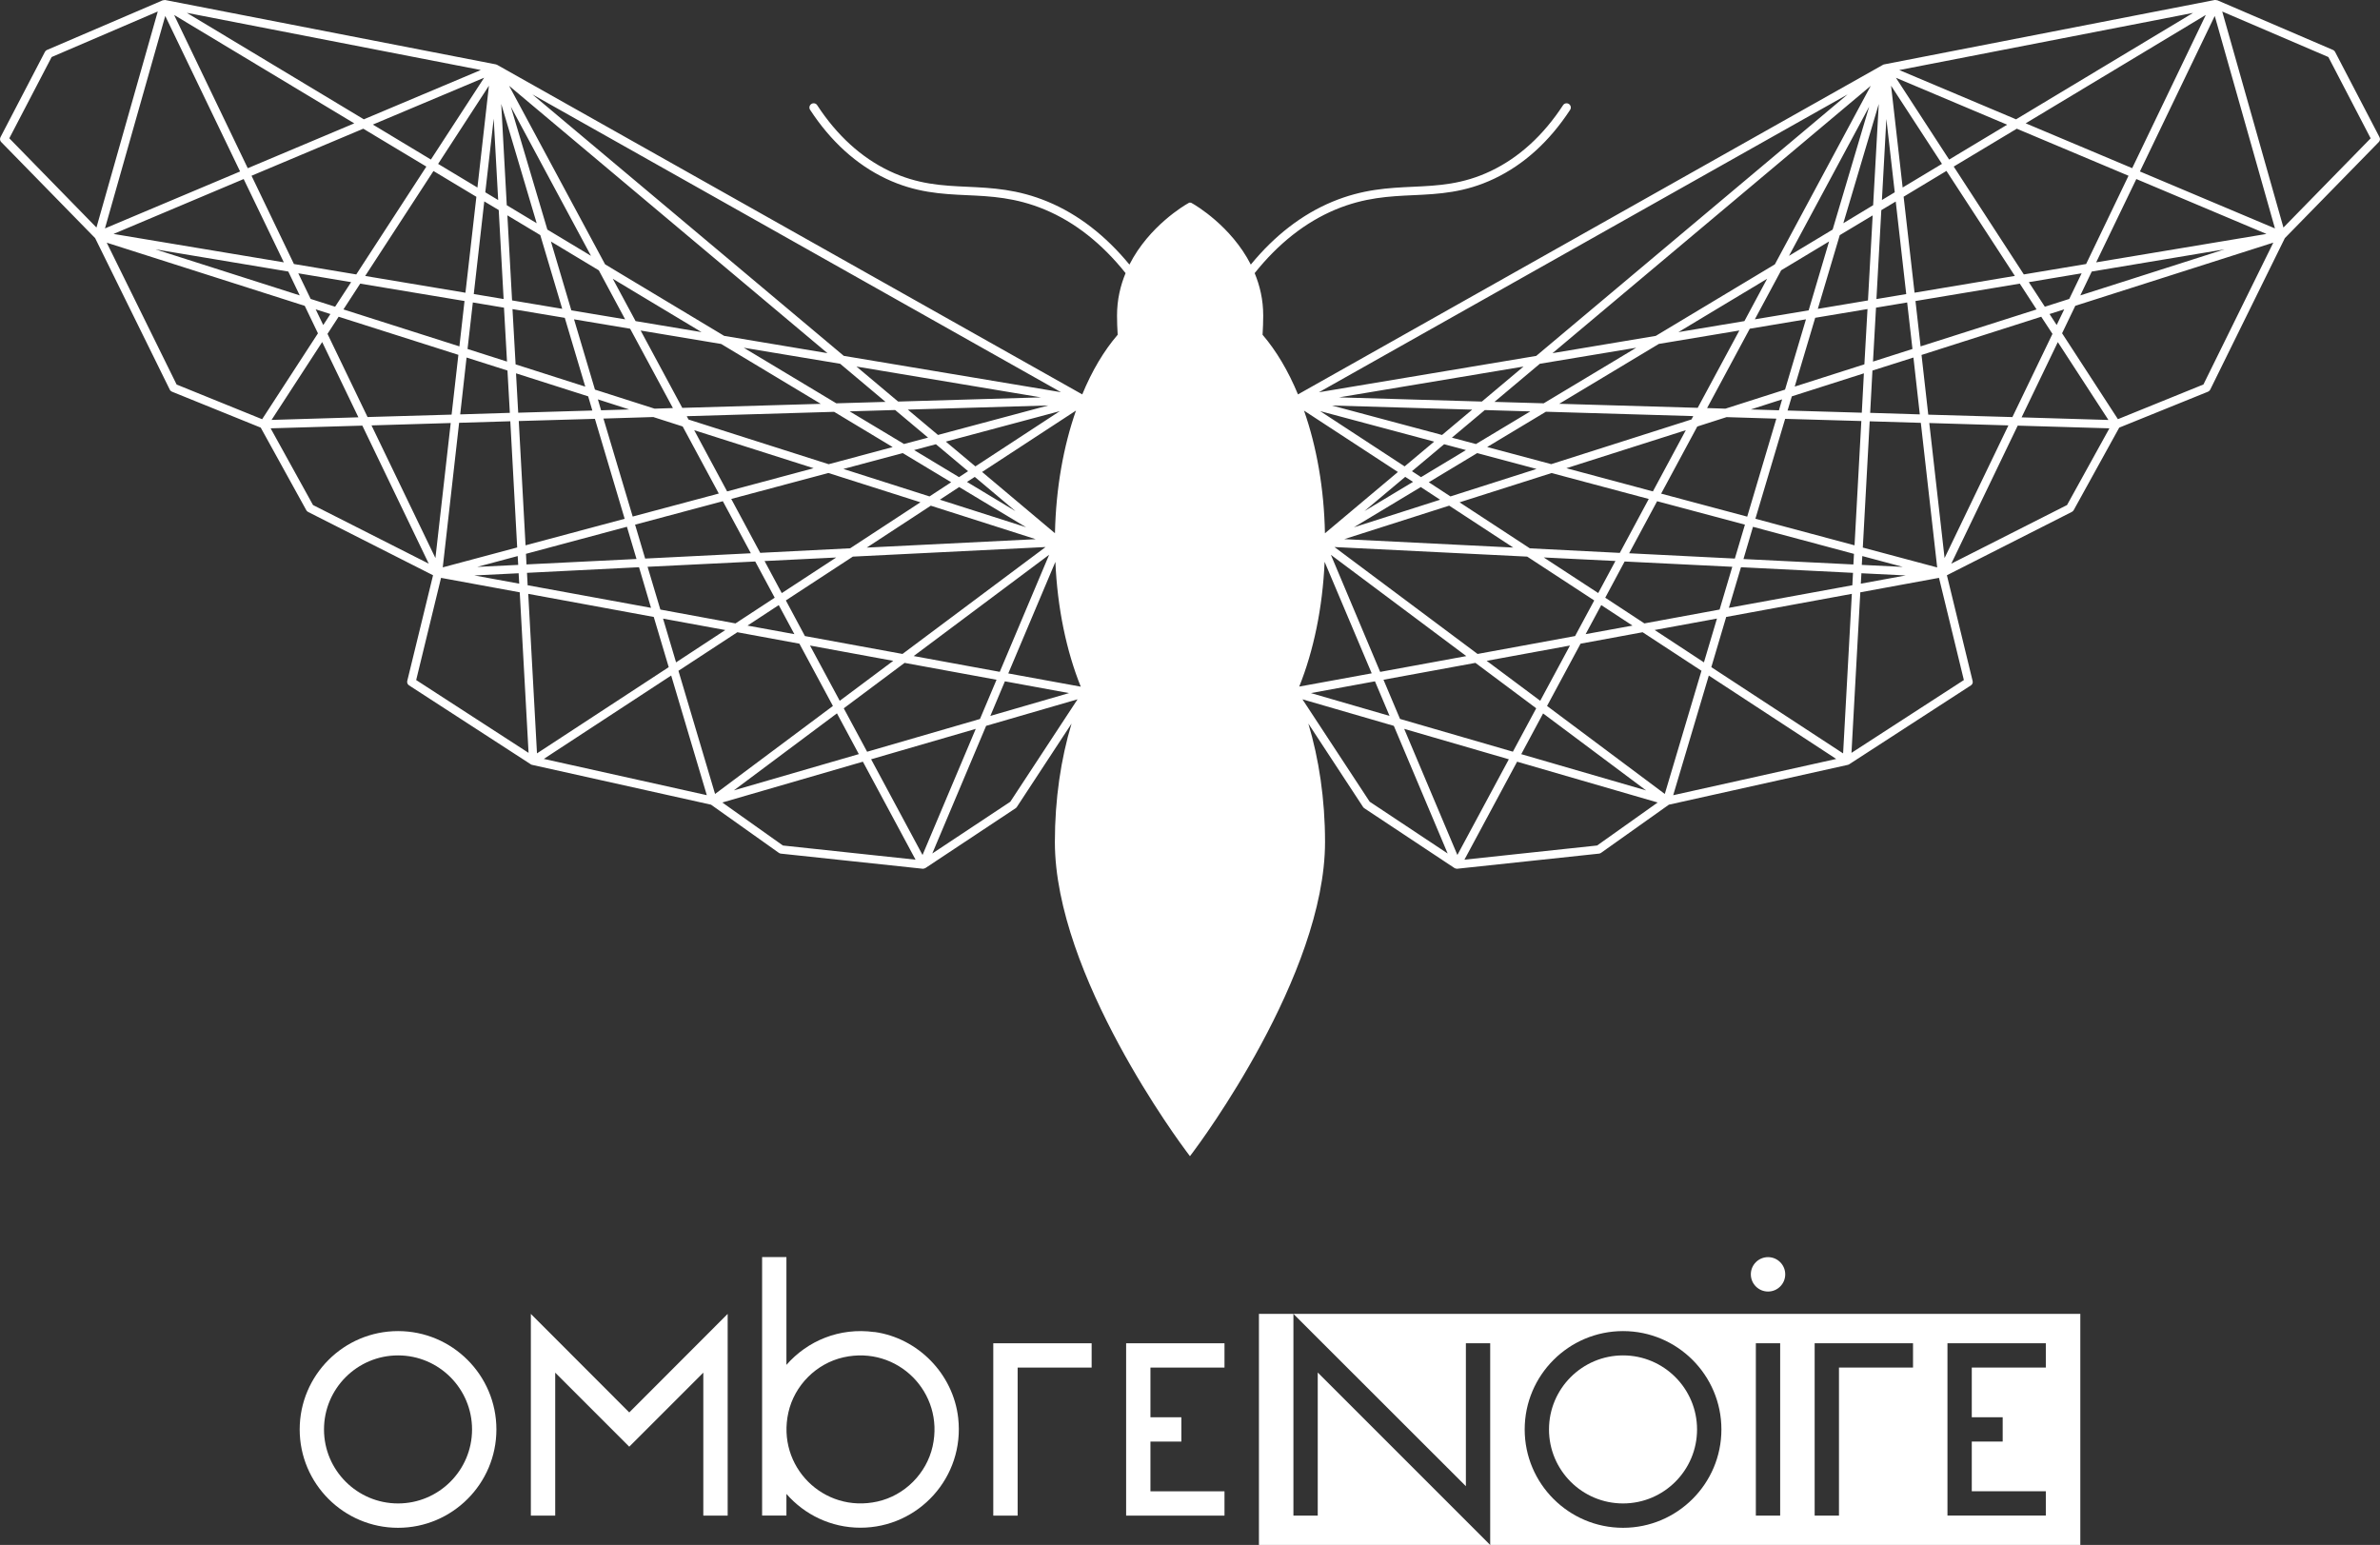
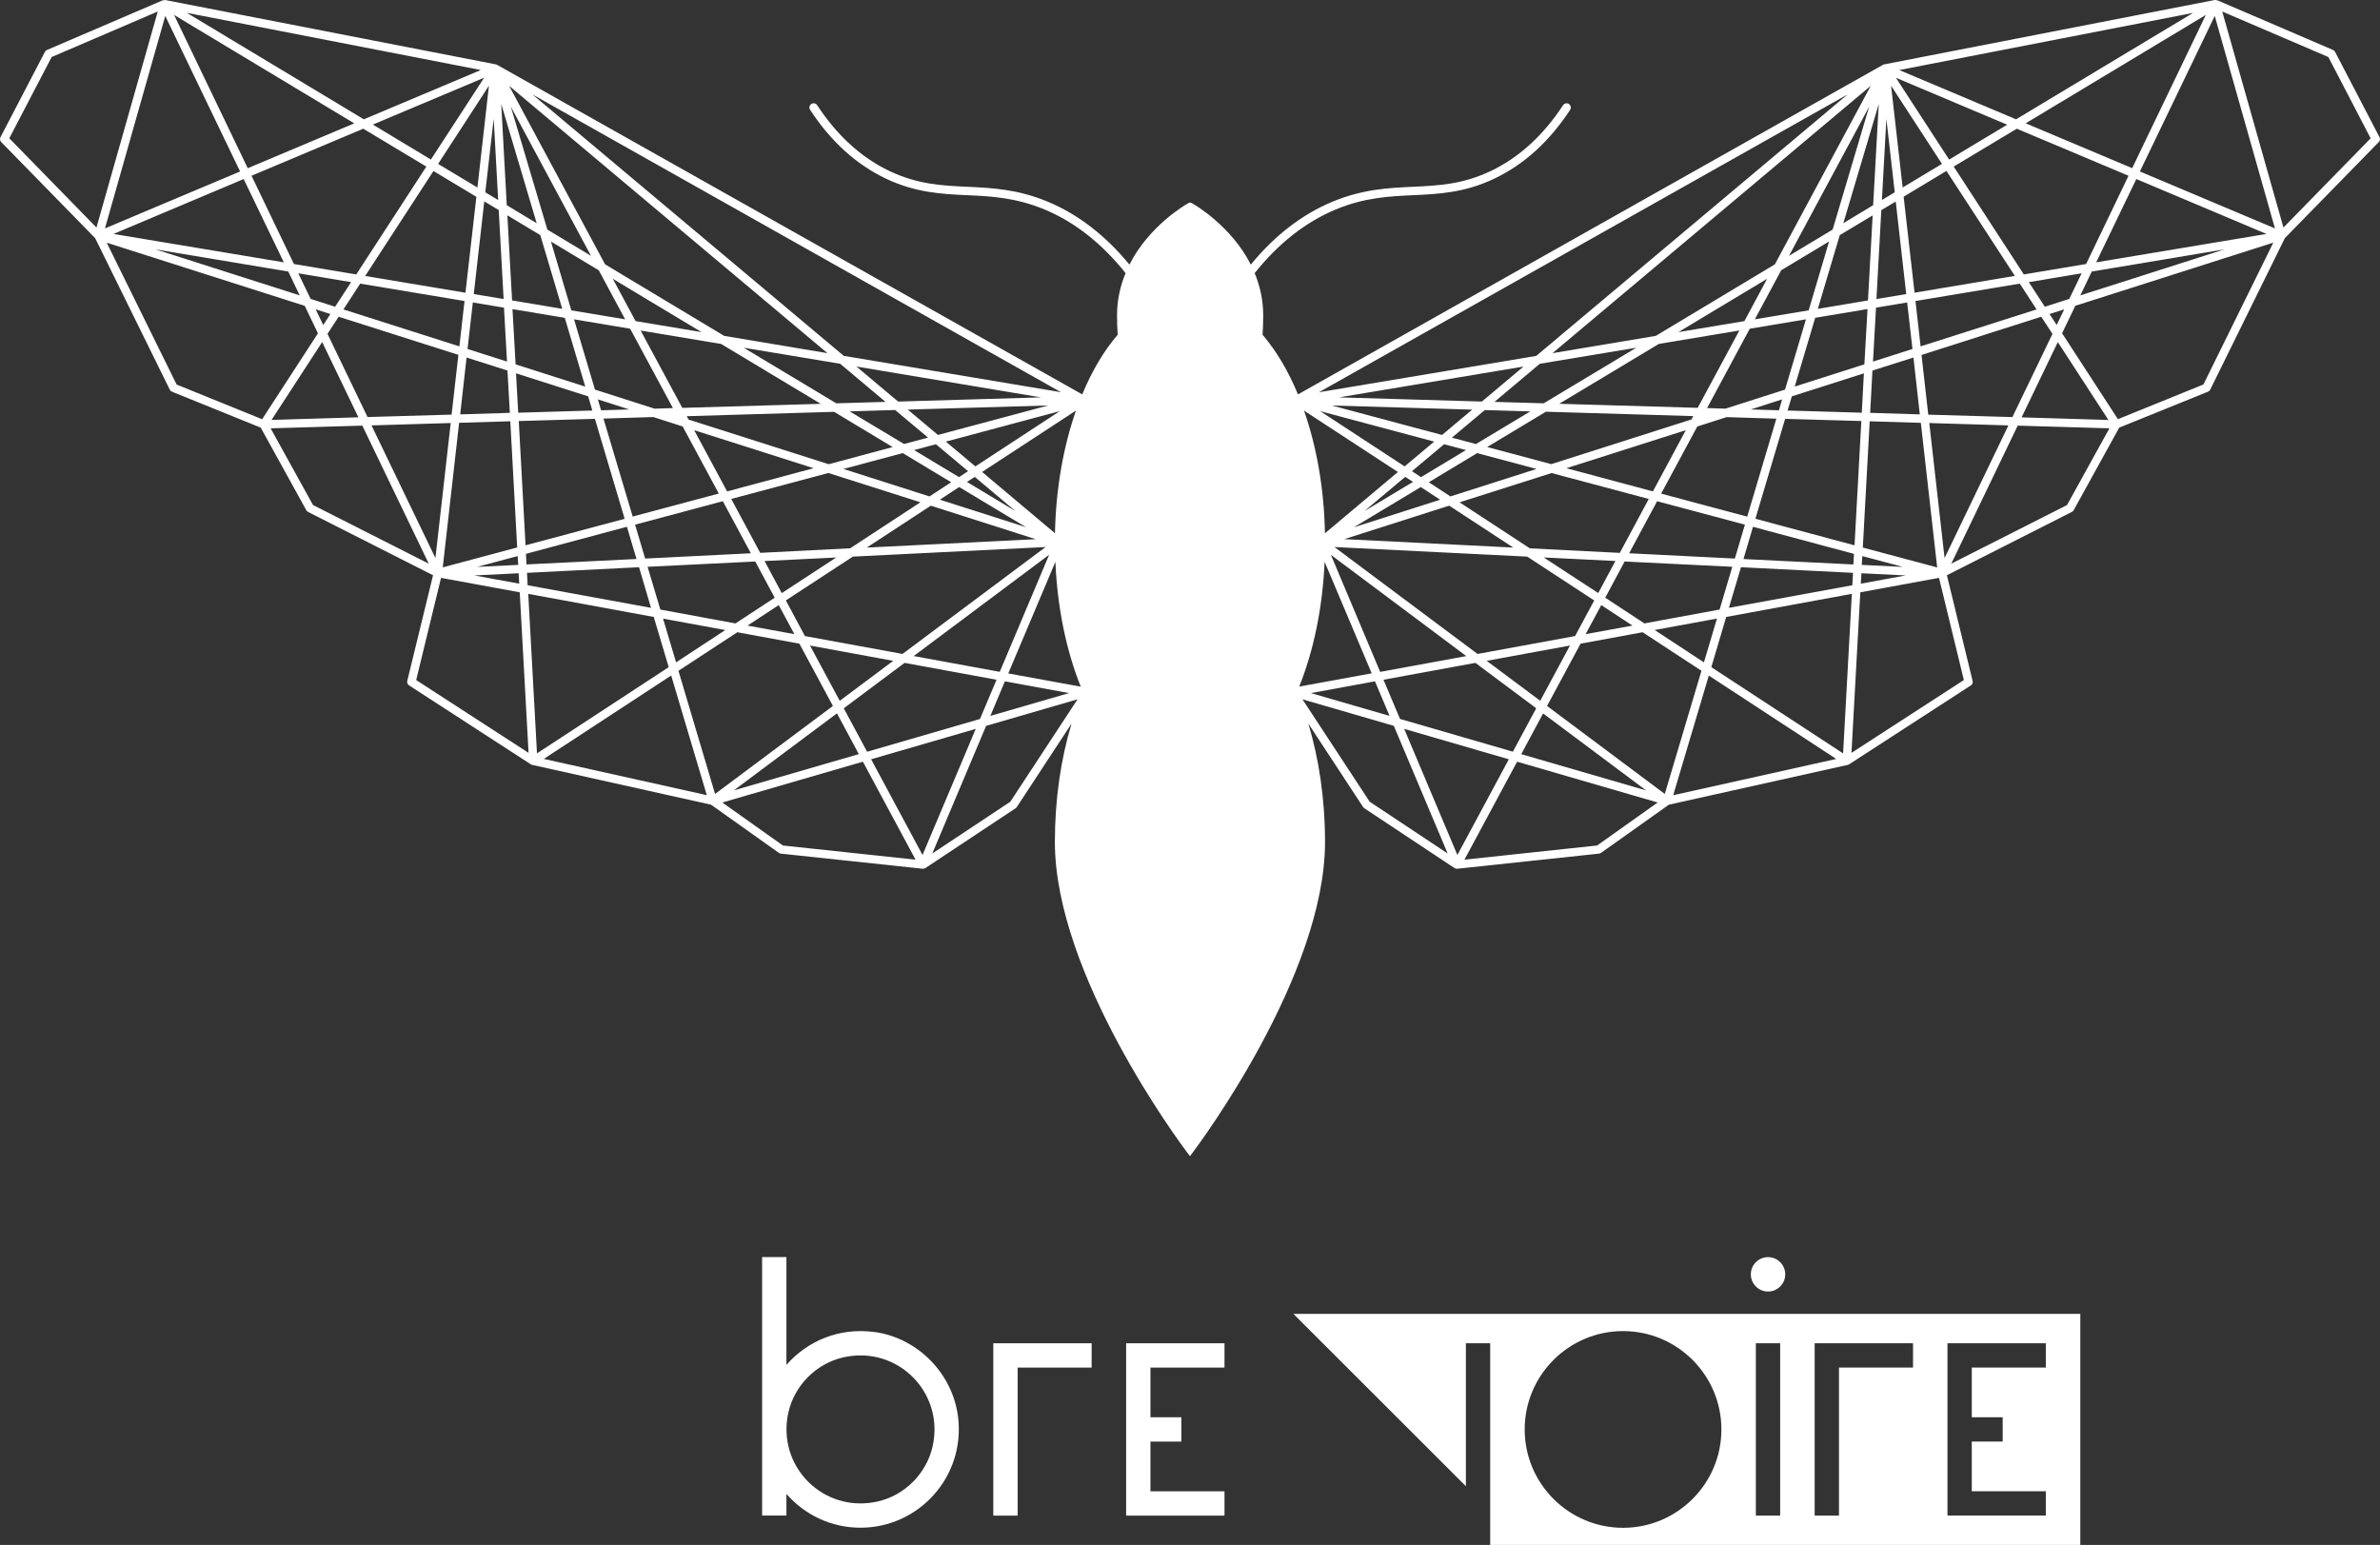
<svg xmlns="http://www.w3.org/2000/svg" id="Calque_1" viewBox="0 0 512 332.38">
  <rect x="0" y="0" width="512" height="332.38" fill="#333333" stroke="none" />
  <defs>
    <style>.cls-1{fill:#fff;}</style>
  </defs>
-   <path class="cls-1" d="M349.16,291.6c-8.78,0-15.93,7.14-15.93,15.93s7.14,15.92,15.93,15.92,15.92-7.14,15.92-15.92-7.14-15.93-15.92-15.93Z" />
-   <path class="cls-1" d="M85.63,286.37c-11.67,0-21.16,9.49-21.16,21.16s9.49,21.16,21.16,21.16,21.16-9.49,21.16-21.16-9.49-21.16-21.16-21.16ZM85.63,323.45c-8.78,0-15.93-7.14-15.93-15.92s7.14-15.93,15.93-15.93,15.92,7.14,15.92,15.93-7.14,15.92-15.92,15.92Z" />
  <path class="cls-1" d="M188.12,286.58c-7.55-1.05-14.45,1.92-18.94,7.06v-23.2h-5.23v55.62h5.23v-4.66c3.88,4.45,9.57,7.27,15.93,7.27,12.48,0,22.47-10.86,21.02-23.63-1.07-9.42-8.61-17.17-18-18.48ZM200.63,311.17c-1.31,5.85-6.02,10.57-11.87,11.87-11.6,2.59-21.75-7.57-19.16-19.16,1.31-5.85,6.02-10.56,11.87-11.87,11.6-2.59,21.75,7.57,19.16,19.16Z" />
  <polygon class="cls-1" points="213.68 326.07 218.92 326.07 218.92 294.22 234.84 294.22 234.84 288.99 213.68 288.99 213.68 326.07" />
  <polygon class="cls-1" points="242.26 326.07 263.42 326.07 263.42 320.84 247.49 320.84 247.49 310.14 254.14 310.14 254.14 304.91 247.49 304.91 247.49 294.22 263.42 294.22 263.42 288.99 242.26 288.99 242.26 326.07" />
-   <polygon class="cls-1" points="114.2 282.67 114.2 326.07 119.44 326.07 119.44 295.31 135.37 311.24 151.3 295.31 151.3 326.07 156.54 326.07 156.54 282.67 135.37 303.87 114.2 282.67" />
-   <polygon class="cls-1" points="283.48 326.07 278.25 326.07 278.25 282.67 270.83 282.67 270.83 332.38 320.58 332.38 283.48 295.28 283.48 326.07" />
  <path class="cls-1" d="M278.25,282.67l37.1,37.07v-30.76h5.23v43.4h126.95v-49.71h-169.28ZM349.16,328.69c-11.67,0-21.16-9.49-21.16-21.16s9.49-21.16,21.16-21.16,21.16,9.49,21.16,21.16-9.49,21.16-21.16,21.16ZM382.96,326.07h-5.23v-37.08h5.23v37.08ZM411.54,294.22h-15.93v31.85h-5.23v-37.08h21.16v5.23ZM440.11,294.22h-15.93v10.69h6.65v5.23h-6.65v10.69h15.93v5.23h-21.16v-37.08h21.16v5.23Z" />
  <path class="cls-1" d="M380.35,277.86c2.05,0,3.7-1.66,3.7-3.7s-1.66-3.7-3.7-3.7-3.7,1.66-3.7,3.7,1.66,3.7,3.7,3.7Z" />
  <path class="cls-1" d="M511.89,29.5l-9.56-18.35c-.09-.18-.25-.33-.43-.4L477.03.07c-.05-.04-.11-.02-.16-.02-.07-.02-.14-.04-.23-.04-.04,0-.09-.02-.14-.02l-71.16,13.86c-.11.02-.2.05-.29.11l-125.82,70.89c-2.1-5.06-4.68-9.41-7.62-12.83.09-1.43.14-2.82.14-4.14,0-3.4-.72-6.41-1.84-9.12,5.08-6.36,10.91-10.97,17.4-13.68,6.25-2.6,11.58-2.85,16.75-3.09,5.44-.25,11.04-.52,17.41-3.56,6.38-3.03,11.87-8.02,16.31-14.81.27-.42.14-.98-.27-1.25-.42-.27-.98-.16-1.25.25-4.26,6.52-9.5,11.29-15.57,14.18-6.05,2.87-11.24,3.13-16.71,3.38-5.33.25-10.84.51-17.38,3.23-6.5,2.71-12.39,7.26-17.52,13.51-4.23-8.33-12.03-12.84-12.48-13.1l-.45-.25-.13.07-.14-.07-.43.25c-.45.25-8.26,4.77-12.48,13.1-5.13-6.23-11.02-10.8-17.52-13.51-6.54-2.73-12.05-2.98-17.38-3.23-5.47-.25-10.66-.51-16.71-3.38-6.07-2.89-11.31-7.66-15.57-14.18-.27-.42-.85-.52-1.25-.25-.42.27-.54.83-.27,1.25,4.44,6.79,9.94,11.78,16.31,14.81,6.38,3.03,11.98,3.31,17.41,3.56,5.17.23,10.5.49,16.75,3.09,6.49,2.71,12.32,7.32,17.4,13.68-1.12,2.71-1.84,5.73-1.84,9.12,0,1.32.05,2.71.14,4.14-2.94,3.41-5.53,7.75-7.62,12.83L106.96,13.96c-.09-.05-.2-.09-.29-.11L35.51,0c-.05,0-.11.02-.14.02-.09,0-.16.02-.25.04-.04,0-.09-.02-.14.02L10.1,10.75c-.18.07-.34.22-.43.4L.11,29.5c-.18.36-.13.78.14,1.05l20.22,20.68,16.06,32.61c.09.2.27.34.47.43l19.09,7.73,9.81,17.78c.09.14.22.29.38.36l26.88,13.62-5.55,22.74c-.09.36.07.76.4.96l26.19,16.98s.05.04.07.05c.07.04.14.05.23.07l38.46,8.56,14.6,10.37c.13.09.27.14.43.16l30.48,3.25h.13c.11,0,.42-.11.47-.14l19.42-12.88c.09-.07.18-.14.25-.25l11.78-17.96c-2.29,7.57-3.59,16.24-3.59,25.47,0,28.71,27.19,65.11,28.34,66.64l.72.96.72-.96c1.16-1.54,28.34-37.94,28.34-66.64,0-9.23-1.32-17.9-3.59-25.47l11.78,17.96c.07.11.16.18.25.25l19.42,12.88c.05.04.34.14.47.14h.13l30.48-3.25c.16-.02.31-.07.43-.16l14.6-10.37,38.46-8.56c.07-.02.16-.04.22-.07.04-.02.07-.04.09-.05l26.19-16.98c.33-.2.49-.6.38-.96l-5.53-22.74,26.86-13.62c.16-.07.31-.22.4-.36l9.81-17.78,19.1-7.73c.2-.09.36-.23.47-.43l16.06-32.61,20.22-20.68c.27-.27.33-.69.14-1.05ZM142.06,131.14l-2.75-9.2,23.16-1.14,4.19,7.79-8.44,5.53-16.17-2.98ZM156.04,135.54l-10.6,6.96-2.8-9.41,13.4,2.46ZM163.54,118.94l-6.23-11.6,20.9-5.58,19.8,6.3-15.12,9.9-19.35.98ZM179.89,119.94l-11.71,7.66-3.7-6.9,15.41-.76ZM111.01,80.32l15.52,4.95.9,3.05-15.95.47-.47-8.47ZM111.48,121.53l-8.82.43,8.71-2.33.11,1.9ZM110.92,78.39l-.67-11.89,11.25,1.88,4.41,14.8-14.99-4.79ZM123.49,68.7l12.07,2.02,9.2,17.07-3.94.13-12.83-4.1-4.5-15.12ZM135.36,88.09l-6.05.18-.69-2.35,6.74,2.17ZM140.56,89.73l6.3,2.02,7.77,14.43-18.52,4.95-6.29-21.08,10.73-.33ZM196.64,96.83l4.7-1.26,6.92,5.8-1.95,1.28-9.66-5.82ZM204.62,103.75l-4.66,3.05-18.52-5.91,12.77-3.41,10.41,6.27ZM194.49,95.53l-11.71-7.03,9.79-.29,7.08,5.94-5.17,1.37ZM192.05,96.18l-13.78,3.69-30.15-9.61-.38-.72,31.7-.94,12.61,7.59ZM175.03,100.73l-18.61,4.99-7.08-13.17,25.69,8.18ZM155.5,107.83l6.03,11.2-22.74,1.14-2.17-7.3,18.88-5.04ZM200.23,108.79l22.58,7.21-36.35,1.81,13.77-9.01ZM202.18,107.51l4.16-2.73,14.4,8.65-18.55-5.93ZM208.02,103.68l1.68-1.08,8.76,7.37-10.44-6.29ZM203.47,95.01l24.53-6.56-18.17,11.89-6.36-5.33ZM201.79,93.58l-6.5-5.46,30.21-.89-23.7,6.34ZM193.21,86.39l-8.96-7.53,39.69,6.63-30.73.9ZM190.5,86.46l-10.59.31-19.91-11.96,20.74,3.45,9.76,8.2ZM176.57,86.88l-29.79.87-8.96-16.64,17.32,2.89,21.43,12.88ZM136.73,69.08l-4.9-9.1,19.09,11.47-14.2-2.37ZM134.49,68.7l-11.58-1.93-4.39-14.81,10.3,6.2,5.67,10.55ZM117.75,49.39l-7.86-26.45,17.25,32.1-9.39-5.65ZM120.94,66.44l-10.78-1.81-1.01-18.3,7.08,4.25,4.72,15.86ZM109.17,79.72l.51,9.1-10.68.33,1.37-12.23,8.8,2.8ZM98.83,74.52l-24.95-7.95,3.61-5.55,22.44,3.74-1.1,9.76ZM100.58,75.08l1.14-10.01,6.7,1.12.65,11.6-8.49-2.71ZM100.13,62.98l-21.57-3.61,14.69-22.58,9.23,5.55-2.35,20.65ZM76.63,59.04l-13.4-2.24-9.12-18.99,24.04-10.12,13.57,8.15-15.08,23.2ZM61.06,56.44l-36.64-6.11,28-11.81,8.64,17.92ZM62.02,58.42l2.46,5.13-31.02-9.9,28.56,4.77ZM64.18,58.8l11.36,1.9-3.45,5.29-5.26-1.68-2.66-5.51ZM71.08,67.56l-1.54,2.37-1.63-3.38,3.16,1.01ZM77.1,89.78l-18.68.56,10.89-16.75,7.79,16.19ZM70.45,71.83l2.4-3.69,25.76,8.2-1.46,12.86-18.08.52-8.62-17.9ZM98.78,90.96l11-.33,1.48,27.15-16.01,4.28,3.52-31.11ZM111.57,123.33l.13,2.24-9.66-1.77,9.54-.47ZM111.59,90.58l16.39-.47,6.4,21.5-21.32,5.71-1.46-26.74ZM134.87,113.34l2.06,6.92-23.67,1.17-.11-2.28,21.71-5.82ZM137.47,122.03l2.58,8.74-26.54-4.86-.14-2.67,24.1-1.21ZM167.53,130.18l3.36,6.25-10.08-1.84,6.72-4.41ZM169.05,129.18l14.42-9.43,41.46-2.06-30.78,23-20.99-3.85-4.1-7.66ZM192.16,142.17l-11.51,8.6-6.4-11.89,17.9,3.29ZM184.75,162.24l-26.88,7.8,22.18-16.57,4.7,8.76ZM181.52,152.38l13.08-9.77,19.78,3.63-3.56,8.44-24.28,7.05-5.02-9.34ZM216.18,146.58l13.8,2.53-16.93,4.91,3.13-7.44ZM215.08,144.54l-18.52-3.4,29.14-21.79-10.62,25.18ZM211.27,101.54l20.2-13.21c-2.69,7.68-4.32,16.71-4.52,26.39l-15.68-13.19ZM228.27,84.38l-46.75-7.82L114.53,20.31l113.74,64.08ZM178.01,75.98l-22.22-3.72-25.62-15.39-20.65-38.41,68.49,57.52ZM115.45,48.02l-6.43-3.87-1.19-21.79,7.62,25.65ZM108.33,64.33l-6.41-1.07,2.26-19.93,3.11,1.86,1.05,19.13ZM107.16,43.03l-2.76-1.66,1.81-15.84.96,17.51ZM102.7,40.34l-8.45-5.08,10.93-16.82-2.47,21.9ZM92.69,34.32l-12.48-7.52,23.94-10.08-11.45,17.6ZM103.42,15.07l-25.15,10.6L40.19,2.76l63.23,12.3ZM76.21,26.54l-22.91,9.65L37.46,3.22l38.75,23.32ZM2,29.75L11.11,12.27,33.94,2.47l-13.19,46.48L2,29.75ZM35.55,3.43l16.1,33.46-29.07,12.25L35.55,3.43ZM37.99,82.72l-15.03-30.51,42.6,13.59,2.84,5.91-12.01,18.48-18.39-7.46ZM67.34,108.66l-9.12-16.51,19.73-.58,14.29,29.7-24.89-12.61ZM79.92,91.52l17.04-.51-3.29,29.05-13.75-28.54ZM89.53,146.31l5.35-21.99,16.93,3.11,1.9,34.54-24.17-15.66ZM113.63,127.76l27.01,4.97,3.22,10.8-28.34,18.55-1.88-34.32ZM116.99,163.27l27.4-17.94,7.66,25.74-35.06-7.8ZM145.96,144.31l12.66-8.29,13.35,2.46,7.21,13.4-25.35,18.93-7.88-26.5ZM168.42,181.9l-13.03-9.25,30.24-8.78,11.33,21.08-28.54-3.05ZM198.46,183.94l-11.06-20.59,22.51-6.54-11.45,27.13ZM217.34,172.49l-16.78,11.13,11.58-27.46,19.67-5.71-14.47,22.04ZM216.91,144.87l10.13-23.99c.43,9.97,2.38,19.19,5.46,26.85l-15.59-2.85ZM353.75,134.12l-8.42-5.53,4.17-7.79,23.16,1.14-2.73,9.2-16.19,2.98ZM369.36,133.09l-2.8,9.41-10.6-6.96,13.4-2.46ZM298.94,154.02l-16.93-4.91,13.78-2.53,3.14,7.44ZM286.3,119.36l29.14,21.79-18.53,3.4-10.6-25.18ZM297.62,146.24l19.78-3.63,13.08,9.77-5.02,9.34-24.28-7.05-3.56-8.44ZM331.95,153.48l22.17,16.57-26.86-7.8,4.7-8.76ZM331.35,150.77l-11.53-8.6,17.92-3.29-6.4,11.89ZM317.86,140.69l-30.78-23,41.46,2.06,14.42,9.43-4.12,7.66-20.97,3.85ZM420.29,35.84l13.57-8.15,24.04,10.12-9.12,18.99-13.4,2.24-15.08-23.2ZM438.12,66.57l-24.95,7.95-1.1-9.76,22.44-3.74,3.61,5.55ZM433.44,59.36l-21.57,3.61-2.35-20.65,9.21-5.55,14.71,22.58ZM411.42,75.08l-8.49,2.71.65-11.6,6.7-1.12,1.14,10.01ZM411.63,76.92l1.37,12.23-10.68-.33.49-9.1,8.82-2.8ZM401.84,64.64l-10.78,1.81,4.72-15.86,7.08-4.25-1.01,18.3ZM400.52,88.79l-15.97-.47.92-3.05,15.5-4.95-.45,8.47ZM400.63,119.63l8.71,2.33-8.82-.43.11-1.9ZM329.11,117.97l-15.12-9.9,19.8-6.3,20.9,5.58-6.23,11.6-19.35-.98ZM347.52,120.69l-3.7,6.9-11.72-7.66,15.43.76ZM333.73,99.86l-13.8-3.69,12.63-7.59,31.7.94-.38.72-30.15,9.61ZM362.66,92.55l-7.08,13.17-18.61-4.99,25.69-8.18ZM317.51,95.53l-5.17-1.37,7.08-5.94,9.79.29-11.71,7.03ZM315.36,96.83l-9.66,5.82-1.95-1.28,6.92-5.8,4.7,1.26ZM317.78,97.48l12.77,3.41-18.52,5.91-4.66-3.05,10.41-6.27ZM356.48,107.83l18.9,5.04-2.17,7.3-22.74-1.14,6.02-11.2ZM357.36,106.19l7.77-14.43,6.3-2.02,10.71.33-6.27,21.08-18.52-4.95ZM376.64,88.09l6.74-2.17-.69,2.35-6.05-.18ZM371.18,87.92l-3.94-.13,9.18-17.07,12.09-2.02-4.5,15.12-12.83,4.1ZM386.09,83.17l4.41-14.8,11.25-1.88-.67,11.89-14.99,4.79ZM394.25,49.39l-9.39,5.65,17.25-32.1-7.86,26.45ZM393.48,51.96l-4.39,14.81-11.58,1.93,5.67-10.55,10.3-6.2ZM375.27,69.08l-14.2,2.37,19.08-11.47-4.88,9.1ZM374.18,71.1l-8.96,16.64-29.79-.87,21.43-12.88,17.32-2.89ZM332.09,86.77l-10.59-.31,9.76-8.2,20.74-3.45-19.91,11.96ZM318.79,86.39l-30.73-.9,39.69-6.63-8.96,7.53ZM316.72,88.12l-6.5,5.46-23.7-6.34,30.21.89ZM308.53,95.01l-6.36,5.33-18.17-11.89,24.53,6.56ZM302.3,102.59l1.68,1.08-10.46,6.29,8.78-7.37ZM305.64,104.78l4.17,2.73-18.55,5.93,14.38-8.65ZM311.77,108.79l13.77,9.01-36.35-1.81,22.58-7.21ZM344.47,130.18l6.72,4.41-10.08,1.84,3.36-6.25ZM374.53,122.03l24.1,1.21-.14,2.67-26.56,4.86,2.6-8.74ZM375.07,120.26l2.04-6.92,21.73,5.82-.13,2.28-23.65-1.17ZM377.63,111.61l6.4-21.5,16.39.47-1.46,26.74-21.32-5.71ZM400.43,123.33l9.54.47-9.66,1.77.13-2.24ZM400.74,117.79l1.48-27.15,11,.33,3.52,31.11-16.01-4.28ZM413.38,76.36l25.74-8.22,2.42,3.69-8.62,17.9-18.1-.52-1.45-12.84ZM442.69,73.6l10.89,16.75-18.68-.56,7.79-16.19ZM442.45,69.93l-1.54-2.37,3.16-1.01-1.63,3.38ZM439.9,65.99l-3.45-5.29,11.36-1.9-2.66,5.51-5.26,1.68ZM449.99,58.42l28.54-4.77-31,9.9,2.46-5.13ZM450.94,56.44l8.64-17.92,28,11.81-36.64,6.11ZM458.69,36.18l-22.91-9.65,38.75-23.32-15.84,32.97ZM471.81,2.76l-38.1,22.91-25.13-10.6,63.23-12.3ZM431.79,26.83l-12.48,7.5-11.45-17.6,23.94,10.1ZM417.76,35.26l-8.45,5.08-2.49-21.9,10.95,16.82ZM405.8,25.53l1.81,15.84-2.76,1.66.96-17.51ZM407.82,43.34l2.26,19.93-6.41,1.07,1.05-19.13,3.11-1.86ZM402.96,44.15l-6.41,3.87,7.62-25.65-1.21,21.79ZM381.82,56.87l-25.62,15.39-22.22,3.72,68.47-57.52-20.63,38.41ZM397.47,20.31l-66.99,56.26-46.75,7.82,113.74-64.08ZM300.73,101.54l-15.7,13.19c-.18-9.68-1.81-18.72-4.5-26.39l20.2,13.21ZM284.96,120.87l10.13,23.99-15.59,2.85c3.07-7.66,5.02-16.87,5.46-26.85ZM294.66,172.49l-14.47-22.04,19.66,5.71,11.58,27.46-16.76-11.13ZM302.08,156.81l22.51,6.54-11.07,20.59-11.44-27.13ZM343.58,181.9l-28.54,3.05,11.33-21.08,30.24,8.78-13.03,9.25ZM358.14,170.81l-25.33-18.93,7.21-13.4,13.35-2.46,12.66,8.29-7.89,26.5ZM359.95,171.08l7.66-25.74,27.41,17.94-35.06,7.8ZM396.49,162.08l-28.34-18.55,3.2-10.8,27.03-4.97-1.88,34.32ZM422.47,146.31l-24.17,15.66,1.9-34.54,16.93-3.11,5.35,21.99ZM418.33,120.06l-3.29-29.05,17.02.51-13.73,28.54ZM444.66,108.66l-24.89,12.61,14.29-29.7,19.73.58-9.12,16.51ZM474.01,82.72l-18.39,7.46-12.01-18.48,2.84-5.91,42.6-13.59-15.03,30.51ZM460.35,36.89l16.1-33.46,12.95,45.71-29.05-12.25ZM491.23,48.96l-13.17-46.48,22.83,9.79,9.1,17.49-18.77,19.2Z" />
</svg>